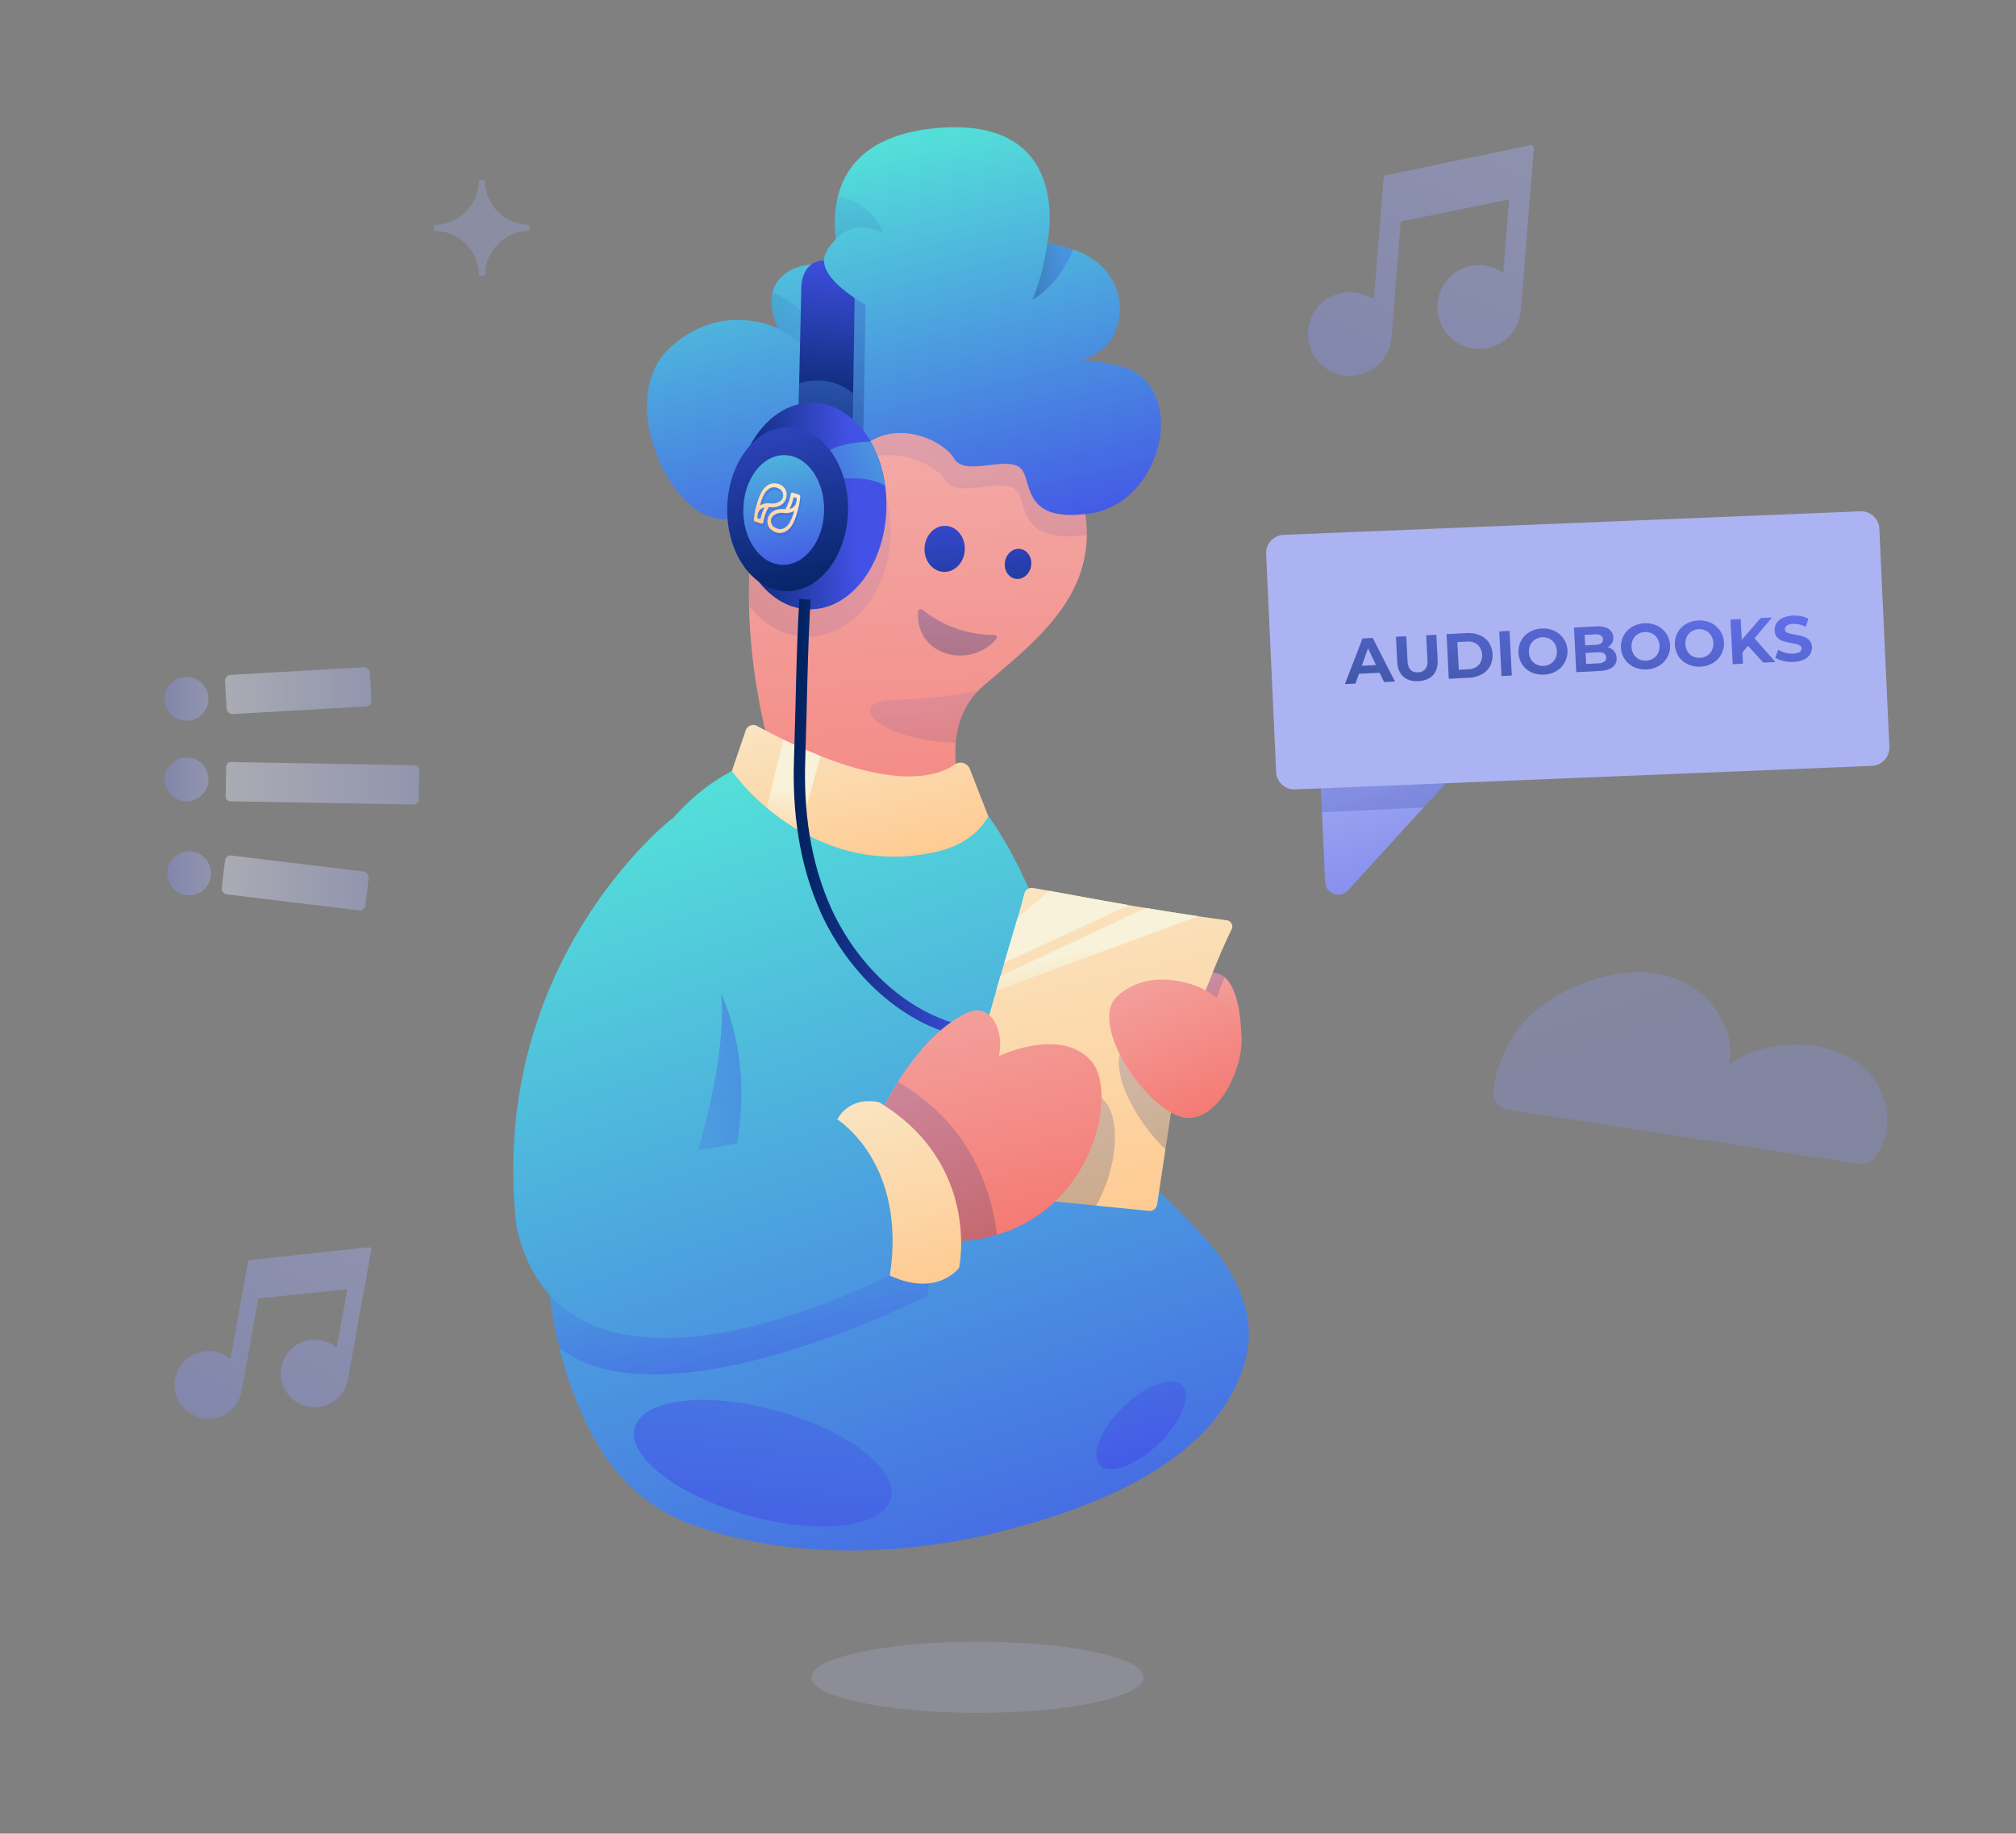
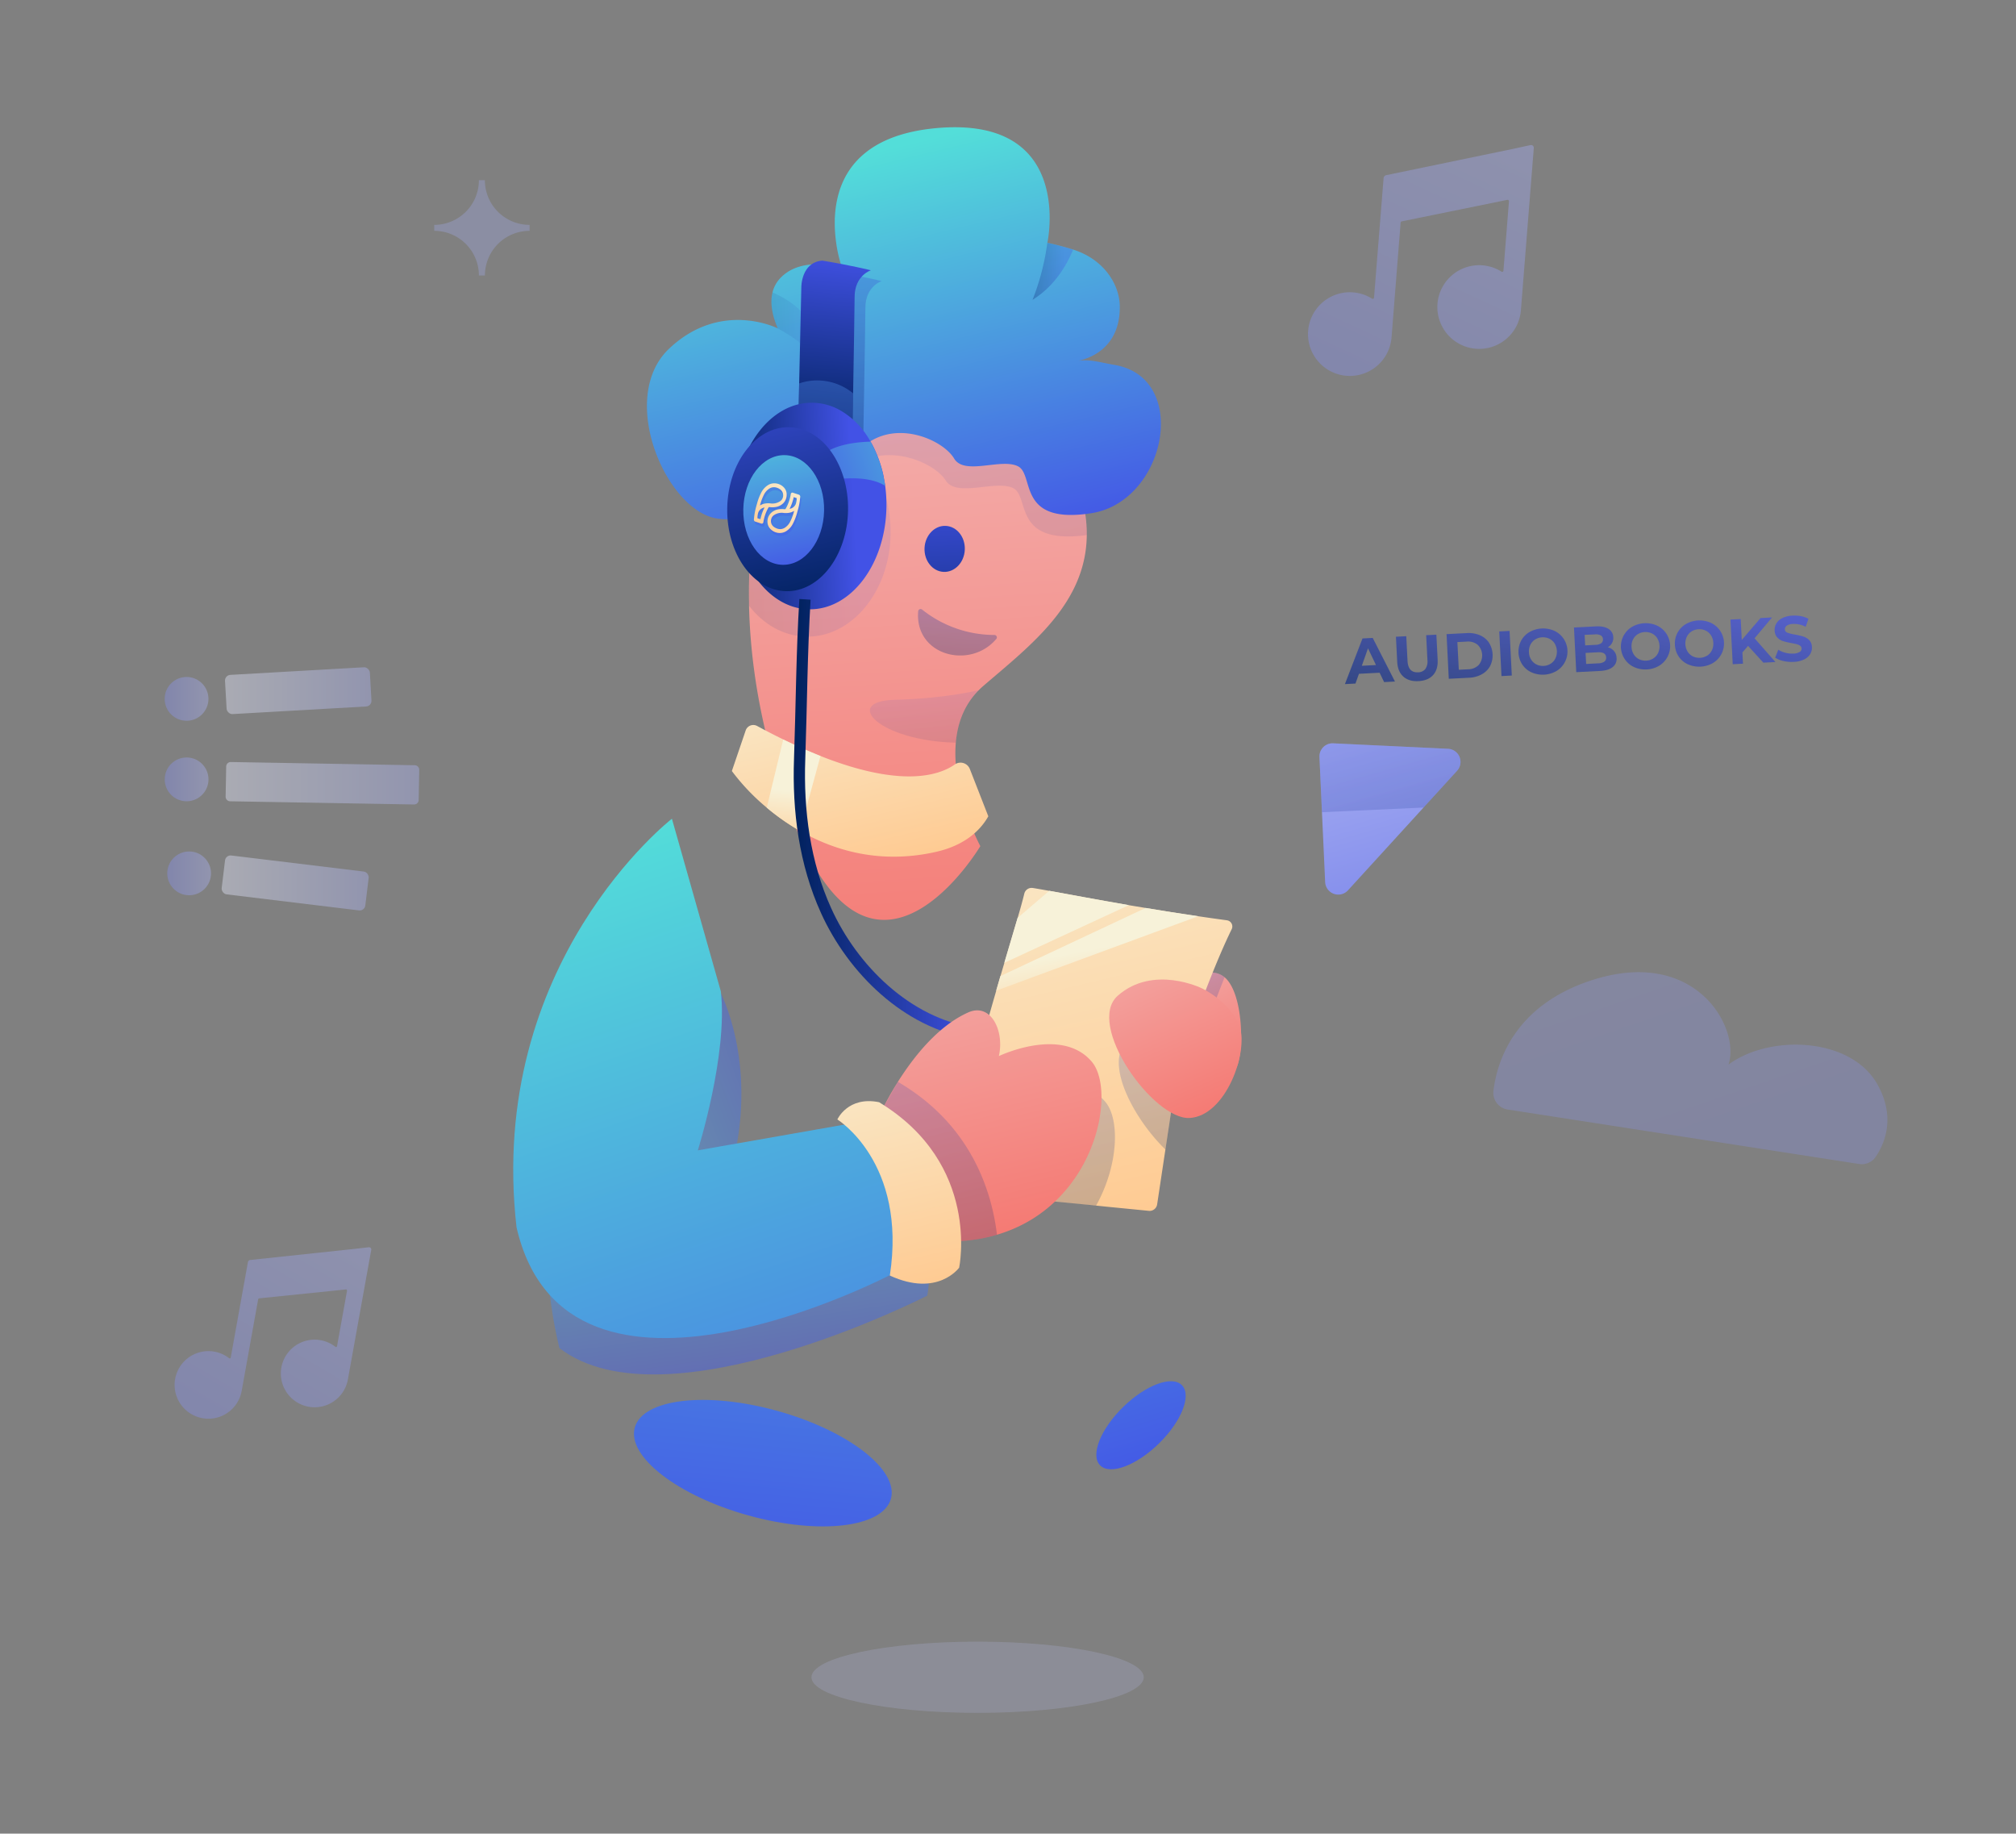
<svg xmlns="http://www.w3.org/2000/svg" xmlns:xlink="http://www.w3.org/1999/xlink" viewBox="0 0 1073.47 976.23">
  <rect x="0" y="0" width="1073.47" height="976.23" fill="#808080" stroke="none" />
  <defs>
    <style>.cls-1,.cls-2,.cls-26,.cls-37,.cls-54,.cls-63{opacity:0.3;}.cls-1{fill:url(#linear-gradient);}.cls-2{fill:#a4aff4;}.cls-3{fill:url(#linear-gradient-2);}.cls-23,.cls-29,.cls-4,.cls-41,.cls-7,.cls-70{opacity:0.2;}.cls-4{fill:url(#linear-gradient-3);}.cls-5{fill:url(#linear-gradient-4);}.cls-6{fill:url(#linear-gradient-5);}.cls-7{fill:#c0c6f7;}.cls-27,.cls-28,.cls-56,.cls-8{opacity:0.4;}.cls-9{fill:url(#linear-gradient-6);}.cls-10{fill:url(#linear-gradient-7);}.cls-11{fill:url(#linear-gradient-8);}.cls-12{fill:url(#linear-gradient-9);}.cls-13{fill:url(#linear-gradient-10);}.cls-14{fill:url(#linear-gradient-11);}.cls-15{fill:url(#linear-gradient-12);}.cls-16{fill:url(#linear-gradient-13);}.cls-17,.cls-20,.cls-36,.cls-38,.cls-59{opacity:0.1;}.cls-17{fill:url(#linear-gradient-14);}.cls-18{fill:url(#linear-gradient-15);}.cls-19{fill:url(#linear-gradient-16);}.cls-20{fill:url(#linear-gradient-17);}.cls-21{fill:url(#linear-gradient-18);}.cls-22{fill:url(#linear-gradient-19);}.cls-24{fill:url(#linear-gradient-20);}.cls-25{fill:url(#linear-gradient-21);}.cls-26{fill:url(#linear-gradient-22);}.cls-27{fill:url(#linear-gradient-23);}.cls-28{fill:url(#linear-gradient-24);}.cls-29{fill:url(#linear-gradient-25);}.cls-30{opacity:0.5;}.cls-31{fill:url(#linear-gradient-26);}.cls-32{fill:url(#linear-gradient-27);}.cls-33{fill:url(#linear-gradient-28);}.cls-34{fill:url(#linear-gradient-29);}.cls-35{fill:url(#linear-gradient-30);}.cls-36{fill:url(#linear-gradient-31);}.cls-37{fill:url(#linear-gradient-32);}.cls-38{fill:url(#linear-gradient-33);}.cls-39{fill:url(#linear-gradient-34);}.cls-40{fill:url(#linear-gradient-35);}.cls-41{fill:url(#linear-gradient-36);}.cls-42{fill:url(#linear-gradient-37);}.cls-43{opacity:0.7;}.cls-44{fill:url(#linear-gradient-38);}.cls-45{fill:url(#linear-gradient-39);}.cls-46{fill:url(#linear-gradient-40);}.cls-47{fill:url(#linear-gradient-41);}.cls-48{fill:url(#linear-gradient-42);}.cls-49{fill:url(#linear-gradient-43);}.cls-50{fill:url(#linear-gradient-44);}.cls-51{fill:url(#linear-gradient-45);}.cls-52{fill:url(#linear-gradient-46);}.cls-53{fill:url(#linear-gradient-47);}.cls-54{fill:url(#linear-gradient-48);}.cls-55{fill:url(#linear-gradient-49);}.cls-56{fill:url(#linear-gradient-50);}.cls-57{fill:url(#linear-gradient-51);}.cls-58{fill:url(#linear-gradient-52);}.cls-59{fill:url(#linear-gradient-53);}.cls-60{fill:url(#linear-gradient-54);}.cls-61{fill:url(#linear-gradient-55);}.cls-62{fill:url(#linear-gradient-56);}.cls-64{fill:url(#linear-gradient-57);}.cls-65{fill:url(#linear-gradient-58);}.cls-66{fill:url(#linear-gradient-59);}.cls-67{fill:url(#linear-gradient-60);}.cls-68{fill:none;stroke-miterlimit:10;stroke-width:6px;stroke:url(#New_Gradient_Swatch);}.cls-69{fill:url(#linear-gradient-61);}.cls-70{fill:url(#linear-gradient-62);}.cls-71{fill:url(#linear-gradient-63);}.cls-72{fill:url(#linear-gradient-64);}</style>
    <linearGradient id="linear-gradient" x1="941.11" y1="706.56" x2="705.19" y2="18.73" gradientUnits="userSpaceOnUse">
      <stop offset="0" stop-color="#848eec" />
      <stop offset="0.7" stop-color="#a0a8f1" />
      <stop offset="1" stop-color="#acb3f3" />
    </linearGradient>
    <linearGradient id="linear-gradient-2" x1="666.61" y1="580.99" x2="625.5" y2="499.8" gradientUnits="userSpaceOnUse">
      <stop offset="0" stop-color="#f5756e" />
      <stop offset="1" stop-color="#f2b2b0" />
    </linearGradient>
    <linearGradient id="linear-gradient-3" x1="646.75" y1="559.06" x2="633.02" y2="500.9" gradientUnits="userSpaceOnUse">
      <stop offset="0" stop-color="#00215c" />
      <stop offset="1" stop-color="#4252e6" />
    </linearGradient>
    <linearGradient id="linear-gradient-4" x1="504.76" y1="555.73" x2="481" y2="182.04" xlink:href="#linear-gradient-2" />
    <linearGradient id="linear-gradient-5" x1="554.39" y1="922.8" x2="382.05" y2="421.87" gradientUnits="userSpaceOnUse">
      <stop offset="0" stop-color="#4352e6" />
      <stop offset="1" stop-color="#53ded9" />
    </linearGradient>
    <linearGradient id="linear-gradient-6" x1="119.79" y1="367.74" x2="197.78" y2="367.74" gradientTransform="translate(21.14 -8.42) rotate(3.26)" gradientUnits="userSpaceOnUse">
      <stop offset="0" stop-color="#e8ebff" />
      <stop offset="0.38" stop-color="#d1d6fa" />
      <stop offset="1" stop-color="#acb3f3" />
    </linearGradient>
    <linearGradient id="linear-gradient-7" x1="120.14" y1="417.01" x2="223.23" y2="417.01" gradientTransform="matrix(1, 0, 0, 1, 0, 0)" xlink:href="#linear-gradient-6" />
    <linearGradient id="linear-gradient-8" x1="87.68" y1="372.08" x2="111" y2="372.08" xlink:href="#linear-gradient" />
    <linearGradient id="linear-gradient-9" x1="120.77" y1="470.88" x2="199.28" y2="470.88" gradientTransform="translate(-53.14 21.55) rotate(-6.61)" xlink:href="#linear-gradient-6" />
    <linearGradient id="linear-gradient-10" x1="89.06" y1="464.98" x2="112.37" y2="464.98" xlink:href="#linear-gradient" />
    <linearGradient id="linear-gradient-11" x1="87.7" y1="414.94" x2="111.01" y2="414.94" xlink:href="#linear-gradient" />
    <linearGradient id="linear-gradient-12" x1="620" y1="800.27" x2="512" y2="439.5" gradientTransform="translate(703.74 -208.51) rotate(44.36)" xlink:href="#linear-gradient-5" />
    <linearGradient id="linear-gradient-13" x1="396.92" y1="869.79" x2="449" y2="360.43" gradientTransform="translate(1047.9 178.94) rotate(74.46)" xlink:href="#linear-gradient-5" />
    <linearGradient id="linear-gradient-14" x1="514.12" y1="378.19" x2="472.08" y2="203.9" xlink:href="#linear-gradient-3" />
    <linearGradient id="linear-gradient-15" x1="507.26" y1="378.21" x2="501.14" y2="253.62" gradientTransform="translate(771.41 -223.92) rotate(87.32)" xlink:href="#linear-gradient-3" />
    <linearGradient id="linear-gradient-16" x1="545.2" y1="376.35" x2="539.07" y2="251.75" gradientTransform="translate(752.65 -280.99) rotate(80.75)" xlink:href="#linear-gradient-3" />
    <linearGradient id="linear-gradient-17" x1="575.79" y1="324.56" x2="573.52" y2="288.78" gradientTransform="matrix(1, -0.06, 0.06, 1, -97.87, 113.24)" xlink:href="#linear-gradient-3" />
    <linearGradient id="linear-gradient-18" x1="469.98" y1="473.43" x2="436.1" y2="329.86" gradientUnits="userSpaceOnUse">
      <stop offset="0" stop-color="#ffc78c" />
      <stop offset="1" stop-color="#f7f2d9" />
    </linearGradient>
    <linearGradient id="linear-gradient-19" x1="608.7" y1="672.88" x2="538.73" y2="376.44" xlink:href="#linear-gradient-18" />
    <linearGradient id="linear-gradient-20" x1="629.63" y1="619.42" x2="605.15" y2="515.7" xlink:href="#linear-gradient-3" />
    <linearGradient id="linear-gradient-21" x1="925.58" y1="372.31" x2="895.72" y2="245.8" gradientTransform="matrix(0.98, -0.18, 0.18, 0.98, -328.85, 405.63)" xlink:href="#linear-gradient-2" />
    <linearGradient id="linear-gradient-22" x1="26.21" y1="933.45" x2="8.62" y2="870.37" gradientTransform="matrix(0.94, 0.35, -0.35, 0.94, 807.82, -526.42)" xlink:href="#linear-gradient-3" />
    <linearGradient id="linear-gradient-23" x1="-223.88" y1="1076.15" x2="-166.95" y2="922.59" gradientTransform="translate(529.26 -249.25) rotate(10.22)" xlink:href="#linear-gradient" />
    <linearGradient id="linear-gradient-24" x1="670.55" y1="702.63" x2="740.94" y2="512.79" gradientTransform="matrix(1, 0.08, -0.08, 1, 118.75, -536.28)" xlink:href="#linear-gradient" />
    <linearGradient id="linear-gradient-25" x1="563.74" y1="659.84" x2="529.72" y2="515.73" xlink:href="#linear-gradient-3" />
    <linearGradient id="linear-gradient-26" x1="426.78" y1="564.91" x2="274.1" y2="622.1" xlink:href="#linear-gradient-5" />
    <linearGradient id="linear-gradient-27" x1="402.54" y1="737.58" x2="381.21" y2="591.37" xlink:href="#linear-gradient-5" />
    <linearGradient id="linear-gradient-28" x1="580.65" y1="562.69" x2="569.93" y2="507.54" gradientUnits="userSpaceOnUse">
      <stop offset="0.06" stop-color="#ffc78c" />
      <stop offset="1" stop-color="#f7f2d9" />
    </linearGradient>
    <linearGradient id="linear-gradient-29" x1="594.39" y1="560.02" x2="583.66" y2="504.87" xlink:href="#linear-gradient-28" />
    <linearGradient id="linear-gradient-30" x1="501.77" y1="307.09" x2="448.15" y2="84.96" xlink:href="#linear-gradient-5" />
    <linearGradient id="linear-gradient-31" x1="388.07" y1="286.33" x2="457.41" y2="282.42" xlink:href="#linear-gradient-3" />
    <linearGradient id="linear-gradient-32" x1="546.35" y1="144.88" x2="567" y2="143.72" xlink:href="#linear-gradient-3" />
    <linearGradient id="linear-gradient-33" x1="408.86" y1="176.5" x2="430.47" y2="175.28" xlink:href="#linear-gradient-3" />
    <linearGradient id="linear-gradient-34" x1="418.41" y1="461.05" x2="422.16" y2="420.65" xlink:href="#linear-gradient-28" />
    <linearGradient id="linear-gradient-35" x1="3687.75" y1="141.53" x2="3689.28" y2="34.3" gradientTransform="matrix(-0.97, 0.26, 0.26, 0.97, 4277.33, -618.23)" xlink:href="#linear-gradient" />
    <linearGradient id="linear-gradient-36" x1="3683.45" y1="141.47" x2="3684.98" y2="34.24" gradientTransform="matrix(-0.97, 0.26, 0.26, 0.97, 4277.33, -618.23)" xlink:href="#linear-gradient-3" />
    <linearGradient id="linear-gradient-37" x1="3379.04" y1="165.57" x2="3380.57" y2="58.34" gradientTransform="matrix(-1.3, 0.38, 0.48, 0.93, 5290.82, -819.77)" xlink:href="#linear-gradient-6" />
    <linearGradient id="linear-gradient-38" x1="540.96" y1="661.51" x2="542.49" y2="554.28" gradientTransform="translate(288.99 -336.24) rotate(8.72)" xlink:href="#linear-gradient-3" />
    <linearGradient id="linear-gradient-39" x1="562.73" y1="661.82" x2="564.26" y2="554.59" gradientTransform="translate(288.99 -336.24) rotate(8.72)" xlink:href="#linear-gradient-3" />
    <linearGradient id="linear-gradient-40" x1="590.07" y1="662.21" x2="591.6" y2="554.98" gradientTransform="translate(288.99 -336.24) rotate(8.72)" xlink:href="#linear-gradient-3" />
    <linearGradient id="linear-gradient-41" x1="609.61" y1="662.49" x2="611.14" y2="555.26" gradientTransform="translate(288.99 -336.24) rotate(8.72)" xlink:href="#linear-gradient-3" />
    <linearGradient id="linear-gradient-42" x1="629.06" y1="662.77" x2="630.59" y2="555.54" gradientTransform="translate(288.99 -336.24) rotate(8.72)" xlink:href="#linear-gradient-3" />
    <linearGradient id="linear-gradient-43" x1="655.86" y1="663.15" x2="657.39" y2="555.92" gradientTransform="translate(288.99 -336.24) rotate(8.72)" xlink:href="#linear-gradient-3" />
    <linearGradient id="linear-gradient-44" x1="682.47" y1="663.53" x2="684" y2="556.3" gradientTransform="translate(288.99 -336.24) rotate(8.72)" xlink:href="#linear-gradient-3" />
    <linearGradient id="linear-gradient-45" x1="710.48" y1="663.93" x2="712.01" y2="556.7" gradientTransform="translate(288.99 -336.24) rotate(8.72)" xlink:href="#linear-gradient-3" />
    <linearGradient id="linear-gradient-46" x1="738.33" y1="664.33" x2="739.87" y2="557.1" gradientTransform="translate(288.99 -336.24) rotate(8.72)" xlink:href="#linear-gradient-3" />
    <linearGradient id="linear-gradient-47" x1="759.38" y1="664.63" x2="760.91" y2="557.4" gradientTransform="translate(288.99 -336.24) rotate(8.72)" xlink:href="#linear-gradient-3" />
    <linearGradient id="linear-gradient-48" x1="442.84" y1="237.13" x2="452.4" y2="138.99" xlink:href="#linear-gradient-3" />
    <linearGradient id="linear-gradient-49" x1="437.09" y1="231.39" x2="446.65" y2="133.24" xlink:href="#linear-gradient-3" />
    <linearGradient id="linear-gradient-50" x1="435.26" y1="264.15" x2="451.09" y2="95.64" xlink:href="#linear-gradient-5" />
    <linearGradient id="linear-gradient-51" x1="382.4" y1="272.18" x2="454.58" y2="268.11" xlink:href="#linear-gradient-3" />
    <linearGradient id="linear-gradient-52" x1="498.92" y1="307.78" x2="445.3" y2="85.65" xlink:href="#linear-gradient-5" />
    <linearGradient id="linear-gradient-53" x1="456.35" y1="129.37" x2="458.83" y2="103.93" xlink:href="#linear-gradient-3" />
    <linearGradient id="linear-gradient-54" x1="415.27" y1="265.8" x2="526.85" y2="220.61" xlink:href="#linear-gradient-5" />
    <linearGradient id="linear-gradient-55" x1="394.85" y1="441.36" x2="361.71" y2="300.93" gradientTransform="translate(806.54 -110.97) rotate(90)" xlink:href="#linear-gradient-3" />
    <linearGradient id="linear-gradient-56" x1="387.05" y1="423" x2="364.89" y2="329.1" gradientTransform="translate(802.58 -107.87) rotate(90)" xlink:href="#linear-gradient-5" />
    <linearGradient id="linear-gradient-57" x1="513.18" y1="980.7" x2="493.28" y2="948.38" gradientTransform="matrix(0.8, 0.6, -0.6, 0.8, 499.74, 145.13)" xlink:href="#linear-gradient-3" />
    <linearGradient id="linear-gradient-58" x1="519.35" y1="976.86" x2="499.46" y2="944.54" gradientTransform="matrix(0.8, 0.6, -0.6, 0.8, 499.74, 145.13)" xlink:href="#linear-gradient-3" />
    <linearGradient id="linear-gradient-59" x1="-0.7" y1="172.43" x2="2.53" y2="129.99" gradientTransform="matrix(0.8, 0.6, -0.6, 0.8, 499.74, 145.13)" xlink:href="#linear-gradient-18" />
    <linearGradient id="linear-gradient-60" x1="10.55" y1="173.89" x2="13.77" y2="131.45" gradientTransform="matrix(0.8, 0.6, -0.6, 0.8, 499.74, 145.13)" xlink:href="#linear-gradient-18" />
    <linearGradient id="New_Gradient_Swatch" x1="422.65" y1="436.59" x2="522.32" y2="436.59" xlink:href="#linear-gradient-3" />
    <linearGradient id="linear-gradient-61" x1="546.81" y1="671.55" x2="501.07" y2="477.76" xlink:href="#linear-gradient-2" />
    <linearGradient id="linear-gradient-62" x1="513.12" y1="675.38" x2="477.98" y2="526.5" xlink:href="#linear-gradient-3" />
    <linearGradient id="linear-gradient-63" x1="479" y1="948.74" x2="306.66" y2="447.8" xlink:href="#linear-gradient-5" />
    <linearGradient id="linear-gradient-64" x1="496.43" y1="698.34" x2="457.04" y2="531.45" xlink:href="#linear-gradient-18" />
  </defs>
  <title>new_march</title>
  <g id="Layer_6" data-name="Layer 6">
    <path class="cls-1" d="M989.93,619.71l-187.14-29a9,9,0,0,1-7.57-9.93c1.79-14.95,10.64-45.22,52-58.79,56-18.41,79.73,25.77,73.14,44.82,21.71-16.16,65.08-14.84,79.3,10.49,10,17.74,3.71,31.82-.94,38.66A8.94,8.94,0,0,1,989.93,619.71Z" />
    <path class="cls-2" d="M282,119.72v3.18a23.79,23.79,0,0,0-23.79,23.79H255a23.79,23.79,0,0,0-23.79-23.79v-3.18A23.79,23.79,0,0,0,255,95.93h3.18A23.79,23.79,0,0,0,282,119.72Z" />
  </g>
  <g id="Layer_17" data-name="Layer 17">
    <path class="cls-3" d="M657.46,569.66c-2.66,2.45-11.11-5.14-18.49-14.1s-13.67-19.22-12.1-22.24c0,0,9.79-20.54,23-14.45a9.6,9.6,0,0,1,2.2,1.42C663,529.54,662.47,565.06,657.46,569.66Z" />
    <path class="cls-4" d="M652.08,520.29c-4,9.94-7.74,20.09-10.81,28.73-.82,2.3-1.58,4.49-2.3,6.54-7.37-8.93-13.67-19.22-12.1-22.24,0,0,9.79-20.54,23-14.45A9.6,9.6,0,0,1,652.08,520.29Z" />
    <path class="cls-5" d="M578.68,284.88c-.32,36.57-30.27,58.94-55.12,80.34-.85.73-1.65,1.48-2.41,2.26-7.87,7.91-11.32,17.78-12.2,27.93C506.63,422,522,450.49,522,450.49s-57.28,96.19-99.33-12.6c-17.41-45.05-23.12-84.53-23.83-115.34,0-.62,0-1.24,0-1.86a268.39,268.39,0,0,1,2.3-40.65c2.38-17.52,5.73-27.28,5.73-27.28a50,50,0,0,1,12.59-18.44,66.15,66.15,0,0,1,5.48-4.72c39-30.29,121.8-33,144.62,17.07C576.08,261,578.79,273.62,578.68,284.88Z" />
-     <path class="cls-6" d="M664.63,716.16a67.55,67.55,0,0,1-4.16,16.05c-18.1,46.85-76.36,70.21-127.38,83.11-52.91,13.37-110.13,14.4-159.83-1.85-31.85-10.41-49.84-31.42-62.37-58.42a203.94,203.94,0,0,1-13-37.33C283.17,657.74,293.69,591,313,531c5.19-16.14,10.92-34.19,18.68-51.67,15.26-34.42,38.4-66.61,80.86-77.53l21.83,21.83c7.74-1.77,42.76,10.89,50.55,11.49,30.34,2.31,19.54-8.05,39.29-3.61,22.92,31,36.06,71.68,43.15,99.49,7.47,29.27,14.69,59.15,33.34,84.33,15.71,21.22,38.86,37.35,52.95,59.65C661.48,687.37,666.38,701.62,664.63,716.16Z" />
    <ellipse class="cls-7" cx="520.55" cy="892.98" rx="88.47" ry="18.96" />
    <g class="cls-8">
      <rect class="cls-9" x="120.15" y="357.28" width="77.26" height="20.91" rx="3" transform="translate(-20.63 9.61) rotate(-3.26)" />
      <path class="cls-10" d="M220.47,428.31l-97.94-1.7a2.45,2.45,0,0,1-2.39-2.47l.3-16.05a2.43,2.43,0,0,1,2.47-2.39l97.94,1.71a2.44,2.44,0,0,1,2.38,2.47l-.29,16.05A2.43,2.43,0,0,1,220.47,428.31Z" />
      <circle class="cls-11" cx="99.34" cy="372.08" r="11.66" />
      <rect class="cls-12" x="121.39" y="460.43" width="77.26" height="20.91" rx="3" transform="matrix(0.99, 0.12, -0.12, 0.99, 55.26, -15.29)" />
      <circle class="cls-13" cx="100.71" cy="464.98" r="11.66" />
      <circle class="cls-14" cx="99.36" cy="414.94" r="11.66" />
    </g>
    <ellipse class="cls-15" cx="607.57" cy="758.75" rx="30.49" ry="13.61" transform="translate(-357.32 641.13) rotate(-44.36)" />
    <ellipse class="cls-16" cx="406.2" cy="779.03" rx="28.88" ry="70.78" transform="translate(-453.18 961.63) rotate(-74.46)" />
    <path class="cls-17" d="M578.68,284.88c-40.08,5.34-29.94-20.71-39.36-25.08s-30,5.21-35.76-4S474.13,236,456.21,247c6.41,13,9.75,35.49,3.13,46.62-8.5,14.29-27,15-27,15s9.57-15.9,6.81-35.31-23.51-8.59-23.51-8.59A58.84,58.84,0,0,1,401.13,280c2.38-17.52,5.73-27.28,5.73-27.28,18.57-49.81,134.95-67,162.69-6.09C576.08,261,578.79,273.62,578.68,284.88Z" />
    <ellipse class="cls-18" cx="503.04" cy="292.25" rx="12.26" ry="10.73" transform="translate(187.56 781.05) rotate(-87.32)" />
-     <ellipse class="cls-19" cx="541.55" cy="302.05" rx="8.02" ry="7.02" transform="matrix(0.16, -0.99, 0.99, 0.16, 156.4, 788.02)" />
    <path class="cls-20" d="M521.14,367.47c-7.87,7.92-11.31,17.79-12.19,27.94-41.06-1-60.43-22-32.91-22.8C495.35,372.07,510.19,369.92,521.14,367.47Z" />
    <path class="cls-21" d="M526.25,434.6c-4.63,8.24-13.33,15.64-27.78,18.92-29.72,6.74-54.27-.67-72.47-11.13A121.67,121.67,0,0,1,408.28,430,113.91,113.91,0,0,1,389.7,410.5l7.35-21.59a4.28,4.28,0,0,1,6.1-2.4q7.25,3.93,13.9,7.16c7.1,3.47,13.7,6.39,19.83,8.82,43.1,17.07,63.21,10.35,71.53,4.52a5.31,5.31,0,0,1,8,2.39Z" />
    <path class="cls-22" d="M655.84,494.72c-7.55,15.4-15.54,36.55-21.21,52.51-3.46,9.76-6.06,17.57-7.17,20.95-.23.69-.4,1.2-.49,1.5a3.3,3.3,0,0,0-.15.62L620.55,612l-4.4,29.23a4.08,4.08,0,0,1-4.12,3.46l-22.71-2.24-9.77-1L512.65,635a4,4,0,0,1-3.65-4.49c1.54-11.73,7-35.24,11.22-58.11.49-2.68,1-5.36,1.41-8,.74-4.41,1.4-8.74,2-12.9,2.46-8.8,4.74-16.79,6.83-24l2.26-7.77h0q1.06-3.67,2.07-7.06c2.85-9.63,5.22-17.52,7.07-23.91,1.56-5.35,2.75-9.64,3.56-13a4,4,0,0,1,4.47-3c2.07.32,5.07.85,8.85,1.54,9.72,1.76,24.64,4.58,42.39,7.63L610,483.4c8.85,1.47,18.26,3,28,4.4,5,.75,10.15,1.47,15.31,2.17A3.32,3.32,0,0,1,655.84,494.72Z" />
    <g class="cls-23">
      <path class="cls-24" d="M634.63,547.23c-3.46,9.76-6.06,17.57-7.17,20.95-.23.69-.4,1.2-.49,1.5a3.3,3.3,0,0,0-.15.62L620.55,612c-18.32-17.76-35.48-51.42-16.63-60.21C616.73,545.86,627.24,545.76,634.63,547.23Z" />
    </g>
    <path class="cls-25" d="M640,526.2s15.6,7.26,20.14,20.66-7.34,47.19-26.65,48.36-55.66-49.79-38.3-65.11C614.19,513.39,640,526.2,640,526.2Z" />
    <path class="cls-26" d="M491,324.53a61.87,61.87,0,0,0,38.49,13.53,1.29,1.29,0,0,1,1,2.13c-14,16.52-43.56,8.79-41.58-14.76A1.29,1.29,0,0,1,491,324.53Z" />
    <path class="cls-27" d="M132,672a1.44,1.44,0,0,1,1.28-1.19l55.5-5.9v0l7.59-.87a1.2,1.2,0,0,1,1.31,1.4l-12.51,69.4h0a18,18,0,1,1-6.57-17.8.53.53,0,0,0,.86-.33l5.32-29.5a.6.6,0,0,0-.65-.7L138,691.25a.61.61,0,0,0-.53.49l-8.61,47.86c0,.32-.14.75-.2,1.08A18,18,0,1,1,122,723.11a.53.53,0,0,0,.86-.33Z" />
    <path class="cls-28" d="M736.72,94.87a1.8,1.8,0,0,1,1.43-1.62l67.55-14v0l9.23-2a1.47,1.47,0,0,1,1.78,1.56l-6.91,86.92h0a22.28,22.28,0,1,1-10.26-21.09.66.66,0,0,0,1-.51l2.94-36.94a.74.74,0,0,0-.89-.78l-56.2,11.45a.76.76,0,0,0-.59.67l-4.74,59.93c0,.4-.08,1-.11,1.35a22.28,22.28,0,1,1-10.32-20.79.67.67,0,0,0,1-.51Z" />
    <path class="cls-29" d="M583.63,641.91l-66.9-6.55a4,4,0,0,1-3.65-4.49c1.54-11.73,7-35.24,11.22-58.11.49-2.68,1-5.36,1.41-8a40.13,40.13,0,0,1,3.9-1.07c13.34-2.93,15.62,7.95,13.84,21.45,0,0,29-17.62,45.14,1.52C596.29,595.83,595.74,620.11,583.63,641.91Z" />
    <g class="cls-30">
      <path class="cls-31" d="M383.57,528.32s19.4,36.26,7.15,88.86-50-24-50-24Z" />
      <path class="cls-32" d="M493.74,689.81s-139.38,71.36-195.86,27.91C283.17,657.74,293.69,591,313,531c5.19-16.14,10.92-34.19,18.68-51.67,13.07-15.05,23-22.77,23-22.77l26,91.92c3.83,33.7-22.21,85-22.21,85l116-24.13C502.16,649.22,493.74,689.81,493.74,689.81Z" />
    </g>
    <path class="cls-33" d="M601.1,481.89l-66.34,30.73c2.85-9.63,5.22-17.52,7.07-23.91l16.88-14.45C568.43,476,583.35,478.84,601.1,481.89Z" />
    <path class="cls-34" d="M638,487.8,530.42,527.45l2.26-7.77h0L610,483.4C618.86,484.87,628.27,486.37,638,487.8Z" />
    <path class="cls-35" d="M581.08,273.24c-39.91,6.17-30-20.5-39.05-25s-28.48,5.12-34-4.15-28-19.84-45-8.87c6.14,13.07,9.37,35.51,3.12,46.62-8,14.27-25.6,14.93-25.6,14.93s9.05-15.88,6.37-35.29-22.37-8.66-22.37-8.66-15.66,27.39-42.76,23.22-53.13-64.23-25.51-90.4,57.86-10.81,57.86-10.81c-2.91-6.79-4.23-13.49-2.77-19.24a16.68,16.68,0,0,1,4.34-7.75c11.95-12.21,32.7-5,32.7-5A75.79,75.79,0,0,1,445,127.34a72.36,72.36,0,0,1-.5-9.9c0-.73,0-1.47.08-2.21a56,56,0,0,1,1.63-10.89c4.23-16.53,17.43-32.82,51.93-36.09,74.4-7,59.57,61,59.57,61,4.76,1.06,9.4,2.26,13.74,3.63C588,138.15,596,151.5,596.25,162.71c.51,24.51-19.24,28.84-22.21,29.36,6.51-.92,12.24,1,19.3,2.19C634,201.08,621,267.06,581.08,273.24Z" />
    <path class="cls-36" d="M474.2,284.62c-.56,30.37-20.61,54.69-44.79,54.31-12-.18-22.8-6.42-30.54-16.38,0-.62,0-1.24,0-1.86a268.39,268.39,0,0,1,2.3-40.65c2.38-17.52,5.73-27.28,5.73-27.28a50,50,0,0,1,12.59-18.44,71.26,71.26,0,0,1,6.26-5,34.46,34.46,0,0,1,5.68-.38,35.79,35.79,0,0,1,15.49,3.82,44.76,44.76,0,0,1,16.47,14.5c.78,1.12,1.54,2.29,2.25,3.48s1.53,2.69,2.21,4.09a60.72,60.72,0,0,1,3.68,9.43c.41,1.42.79,2.87,1.13,4.35A68.93,68.93,0,0,1,474.2,284.62Z" />
    <path class="cls-37" d="M571.41,132.92c-3.72,9-10.27,19.67-21.62,26.73a128,128,0,0,0,7.88-30.36C562.43,130.35,567.07,131.55,571.41,132.92Z" />
    <path class="cls-38" d="M436.68,195.65c-3.83-11.49-22.57-20.77-22.57-20.77-2.91-6.79-4.23-13.49-2.77-19.24C424.93,161.69,437.19,171.9,436.68,195.65Z" />
    <path class="cls-39" d="M436.88,402.49,426,442.39A121.67,121.67,0,0,1,408.28,430l8.77-36.28C424.15,397.14,430.75,400.06,436.88,402.49Z" />
    <path class="cls-40" d="M717.78,474,758,429.94l17.88-19.6a7,7,0,0,0-4.83-11.69l-61.17-2.9a7,7,0,0,0-7.31,7.3l1.34,29.37,1.7,37.23A7,7,0,0,0,717.78,474Z" />
    <path class="cls-41" d="M703.93,432.42,758,429.94l17.88-19.6a7,7,0,0,0-4.83-11.69l-61.17-2.9a7,7,0,0,0-7.31,7.3Z" />
-     <path class="cls-42" d="M689.67,420.28l307.1-12.54a9.71,9.71,0,0,0,9.26-10.15l-5.32-116.11a9.69,9.69,0,0,0-10.14-9.25L683.46,284.76a9.72,9.72,0,0,0-9.26,10.15L679.52,411A9.72,9.72,0,0,0,689.67,420.28Z" />
    <g class="cls-43">
      <path class="cls-44" d="M734.61,358.16l-11,.57-1.85,5.2-5.63.29,9.37-24.31,5.44-.28,11.84,23.22-5.77.3Zm-1.94-4.09-4.24-8.9-3.3,9.29Z" />
      <path class="cls-45" d="M747.23,360.21c-2-1.79-3.07-4.42-3.25-7.91L743.3,339l5.5-.28.67,13.11q.33,6.38,5.63,6.11a5,5,0,0,0,3.86-1.75,7.21,7.21,0,0,0,1.11-4.9l-.67-13.11,5.43-.28.68,13.31q.27,5.24-2.42,8.19c-1.8,2-4.39,3.05-7.79,3.23S749.22,362,747.23,360.21Z" />
      <path class="cls-46" d="M770.26,337.61l10.8-.55a15.17,15.17,0,0,1,6.92,1.13,11.07,11.07,0,0,1,4.83,3.92,12.73,12.73,0,0,1,.64,12.49A11.11,11.11,0,0,1,789,359a15.09,15.09,0,0,1-6.76,1.83l-10.8.55Zm11.51,18.72a8,8,0,0,0,5.59-2.28,7.9,7.9,0,0,0-.55-10.77,8,8,0,0,0-5.79-1.69l-5,.26.76,14.73Z" />
      <path class="cls-47" d="M798.31,336.18l5.5-.29L805,359.66l-5.5.29Z" />
      <path class="cls-48" d="M815.44,357.94a11.85,11.85,0,0,1-4.88-4.16,12.67,12.67,0,0,1-.64-12.6,11.84,11.84,0,0,1,4.42-4.63,14.75,14.75,0,0,1,13.33-.69,12.05,12.05,0,0,1,4.88,4.16,12.16,12.16,0,0,1-3.78,17.24,14.78,14.78,0,0,1-13.33.68Zm10.27-4.6a6.84,6.84,0,0,0,2.52-2.83,8.5,8.5,0,0,0-.4-7.88,7,7,0,0,0-2.8-2.56,8,8,0,0,0-7.61.39,7,7,0,0,0-2.53,2.83,8,8,0,0,0-.76,4,7.83,7.83,0,0,0,1.17,3.89,6.9,6.9,0,0,0,2.8,2.56,7.55,7.55,0,0,0,3.85.78A7.48,7.48,0,0,0,825.71,353.34Z" />
      <path class="cls-49" d="M859.44,346.65a6,6,0,0,1,1.35,3.66,5.48,5.48,0,0,1-2.18,4.92c-1.56,1.21-3.9,1.89-7,2l-12.29.63-1.22-23.77,11.62-.6c2.89-.14,5.15.3,6.75,1.33a5.27,5.27,0,0,1,2.56,4.39,5.68,5.68,0,0,1-2.89,5.39A6.32,6.32,0,0,1,859.44,346.65ZM843.78,338l.29,5.6,5.47-.28a5.56,5.56,0,0,0,3.05-.87,2.37,2.37,0,0,0,.94-2.16,2.33,2.33,0,0,0-1.15-2,5.63,5.63,0,0,0-3.13-.54Zm10.45,14.28a2.44,2.44,0,0,0,1-2.27q-.15-3-4.53-2.73l-6.42.33.31,5.88,6.41-.33A6.18,6.18,0,0,0,854.23,352.28Z" />
      <path class="cls-50" d="M870.07,355.14A11.82,11.82,0,0,1,865.2,351,12.12,12.12,0,0,1,869,333.75a14.7,14.7,0,0,1,13.33-.68,12.14,12.14,0,0,1,1.09,21.39,13.85,13.85,0,0,1-6.57,1.94A14,14,0,0,1,870.07,355.14Zm10.27-4.59a7,7,0,0,0,2.53-2.84,8.5,8.5,0,0,0-.4-7.88,7,7,0,0,0-2.81-2.56,8,8,0,0,0-7.6.39,6.89,6.89,0,0,0-2.53,2.84,7.92,7.92,0,0,0-.77,4,8,8,0,0,0,1.17,3.89,7,7,0,0,0,2.81,2.57,8,8,0,0,0,7.6-.39Z" />
      <path class="cls-51" d="M898.73,353.67a11.89,11.89,0,0,1-4.88-4.15,12.11,12.11,0,0,1-2-6.22,11.94,11.94,0,0,1,1.36-6.38,11.82,11.82,0,0,1,4.43-4.64A14.69,14.69,0,0,1,911,331.6a12.13,12.13,0,0,1,1.1,21.39,14.7,14.7,0,0,1-13.33.68ZM909,349.08a7,7,0,0,0,2.53-2.84,7.91,7.91,0,0,0,.76-4,7.8,7.8,0,0,0-1.17-3.89,7,7,0,0,0-2.8-2.57,7.65,7.65,0,0,0-3.85-.77,7.57,7.57,0,0,0-3.76,1.16,6.92,6.92,0,0,0-2.52,2.84,8.5,8.5,0,0,0,.4,7.88,7,7,0,0,0,2.8,2.56,8,8,0,0,0,7.61-.39Z" />
      <path class="cls-52" d="M930.79,343.86l-3,3.49.31,6-5.47.28-1.21-23.77,5.46-.28.57,11.11,10-11.64,6.11-.32-9.3,11.1,11.1,12.64-6.42.33Z" />
      <path class="cls-53" d="M949.57,351.91a12.86,12.86,0,0,1-4.33-1.77l1.66-4.24a12.75,12.75,0,0,0,3.72,1.61,13.5,13.5,0,0,0,4.25.46,6.8,6.8,0,0,0,3.43-.87,2.11,2.11,0,0,0,1-1.91,1.77,1.77,0,0,0-.73-1.37,5.17,5.17,0,0,0-1.75-.82c-.7-.19-1.64-.39-2.84-.6a39.83,39.83,0,0,1-4.51-1.06,7.23,7.23,0,0,1-3.08-1.92,5.63,5.63,0,0,1-1.43-3.74,6.63,6.63,0,0,1,.93-3.81,7.59,7.59,0,0,1,3.24-2.84,14,14,0,0,1,5.47-1.27,18.53,18.53,0,0,1,4.47.32,13.14,13.14,0,0,1,3.89,1.37l-1.49,4.26a13.33,13.33,0,0,0-6.68-1.53,6.27,6.27,0,0,0-3.38.92,2.29,2.29,0,0,0-1,2,1.93,1.93,0,0,0,1.37,1.75,19.75,19.75,0,0,0,4,1,39.83,39.83,0,0,1,4.51,1.06,7.47,7.47,0,0,1,3.08,1.89,5.49,5.49,0,0,1,1.43,3.71,6.5,6.5,0,0,1-.95,3.77,7.59,7.59,0,0,1-3.28,2.84,13.78,13.78,0,0,1-5.48,1.27A19.69,19.69,0,0,1,949.57,351.91Z" />
    </g>
    <path class="cls-54" d="M469.47,149.64s-8.67,2.73-8.67,14.22c0,4.87-.46,31.94-.8,51.29-.2,11.36-.36,20.06-.36,20.06l-28.71-10.08.34-15.26,1.16-51.23s-.15-13.27,11.21-14.16C458.31,146.88,469.47,149.64,469.47,149.64Z" />
    <path class="cls-55" d="M463.73,143.9s-8.67,2.73-8.67,14.22c0,4.87-.46,31.94-.8,51.29-.2,11.36-.36,20.06-.36,20.06l-28.71-10.08.34-15.26,1.16-51.23s-.15-13.27,11.21-14.16C452.57,141.14,463.73,143.9,463.73,143.9Z" />
    <path class="cls-56" d="M454.26,209.41c-.2,11.36-.36,20.06-.36,20.06l-28.71-10.08.34-15.26a29.81,29.81,0,0,1,9.62-1.59A30.13,30.13,0,0,1,454.26,209.41Z" />
    <path class="cls-57" d="M472,270.07c-.5,30.37-18.93,54.69-41.16,54.32S391,299.1,391.53,268.74s18.94-54.69,41.17-54.33A31,31,0,0,1,447,218.23a42.35,42.35,0,0,1,15.12,14.5c.5.79,1,1.59,1.45,2.4.22.36.42.72.62,1.08.73,1.32,1.4,2.69,2,4.09a64.15,64.15,0,0,1,3.38,9.43c.39,1.43.74,2.87,1,4.35s.57,3,.77,4.6A74.65,74.65,0,0,1,472,270.07Z" />
-     <path class="cls-58" d="M468.59,166.54s-36.25-17.36-28.85-31.92,26-19.15,35.49-2.55S468.59,166.54,468.59,166.54Z" />
-     <path class="cls-59" d="M470.13,123.9c-15.05-7.4-24.06,2.18-25.17,3.44a72.36,72.36,0,0,1-.5-9.9c0-.73,0-1.47.08-2.21a56,56,0,0,1,1.63-10.89C455.94,105.82,467.54,114.62,470.13,123.9Z" />
    <path class="cls-60" d="M471.36,258.68c-11.59-7.35-32.77-2.39-32.77-2.39s-3.06,2.68-5.36-6.9c3.09-12,20.95-14,30.29-14.26.22.36.42.72.62,1.08.73,1.32,1.4,2.69,2,4.09a64.15,64.15,0,0,1,3.38,9.43c.39,1.43.74,2.87,1,4.35S471.16,257.12,471.36,258.68Z" />
    <ellipse class="cls-61" cx="419.38" cy="271.09" rx="43.66" ry="32.17" transform="translate(141.39 685.93) rotate(-89.05)" />
    <ellipse class="cls-62" cx="415.82" cy="270.63" rx="29.2" ry="21.51" transform="matrix(0.02, -1, 1, 0.02, 138.35, 681.92)" />
    <g class="cls-63">
      <path class="cls-64" d="M419.49,264.7a5.37,5.37,0,0,0-1.53-3.65,6.84,6.84,0,0,0-3.88-2.07,6.46,6.46,0,0,0-4.39.77,10.16,10.16,0,0,0-3.55,3.69,29.44,29.44,0,0,0-2.46,6.29v0c-.33,1.15-.63,2.23-.87,3.29a30.84,30.84,0,0,0-.57,3.19c-.08.65-.15,1.29-.2,1.87a1.09,1.09,0,0,0,.68,1.17l3.29,1.08a.75.75,0,0,0,.69-.12,1,1,0,0,0,.4-.67l0-.13a22.77,22.77,0,0,1,1.73-5.78,14.94,14.94,0,0,1,1.14-2.1c.31,0,.53,0,.59,0h0a11,11,0,0,0,3.72-.2,7.24,7.24,0,0,0,3.49-2,6.27,6.27,0,0,0,1.7-4.72m-12.55,8.8q-.21.48-.39,1c-.14.36-.27.73-.38,1.1s-.25.82-.36,1.23-.2.81-.28,1.21l-1.58-.52a1.93,1.93,0,0,0,0-.24,10.12,10.12,0,0,1,.41-2.71,4.15,4.15,0,0,1,2.49-2.53,6.65,6.65,0,0,1,.76-.23l.12,0-.06.12-.36.73c-.13.29-.26.58-.38.87M416.6,268c-.15.15-.32.3-.49.44a7.44,7.44,0,0,1-5.37,1.18,10.07,10.07,0,0,0-3,.14,7.52,7.52,0,0,0-2.45,1l.12-.41v0a26.85,26.85,0,0,1,2.23-5.77,8.16,8.16,0,0,1,2.78-2.9,4.48,4.48,0,0,1,3.41-.52,6,6,0,0,1,1.9.81,3.79,3.79,0,0,1,1.91,3.09,3.93,3.93,0,0,1-1.06,3" />
      <path class="cls-65" d="M409.26,279.51a5.41,5.41,0,0,0,1.53,3.65,7,7,0,0,0,3.88,2.08,6.54,6.54,0,0,0,4.4-.78,10.16,10.16,0,0,0,3.55-3.69,29.24,29.24,0,0,0,2.46-6.29v-.05c.33-1.15.62-2.23.87-3.29s.43-2.1.57-3.19c.08-.65.15-1.28.2-1.87a1.09,1.09,0,0,0-.68-1.17l-3.29-1.08a.78.78,0,0,0-.69.12,1,1,0,0,0-.4.68l0,.12a22.72,22.72,0,0,1-1.74,5.78,15.42,15.42,0,0,1-1.13,2.1c-.32,0-.53,0-.59,0h0a10.73,10.73,0,0,0-3.72.19,7.2,7.2,0,0,0-3.49,2,6.31,6.31,0,0,0-1.71,4.72m12.56-8.8q.21-.48.39-1c.14-.36.26-.73.38-1.1s.25-.82.36-1.23.2-.8.28-1.21l1.58.52c0,.08,0,.16,0,.24a10.13,10.13,0,0,1-.4,2.71,4.15,4.15,0,0,1-2.49,2.53,7.32,7.32,0,0,1-.76.23l-.12,0,.06-.12.36-.73c.13-.28.26-.58.38-.87m-9.67,5.55c.16-.15.32-.3.5-.44a7.44,7.44,0,0,1,5.37-1.18,10.07,10.07,0,0,0,3-.14,7.31,7.31,0,0,0,2.45-1l-.12.41v0a26.85,26.85,0,0,1-2.23,5.77,8.11,8.11,0,0,1-2.79,2.9,4.46,4.46,0,0,1-3.4.52,6,6,0,0,1-1.9-.81,3.74,3.74,0,0,1-1.91-3.09,3.92,3.92,0,0,1,1-3" />
    </g>
    <path class="cls-66" d="M418.9,263.13a5.48,5.48,0,0,0-1.53-3.65,6.9,6.9,0,0,0-3.89-2.07,6.46,6.46,0,0,0-4.39.77,10.16,10.16,0,0,0-3.55,3.69,29.44,29.44,0,0,0-2.46,6.29v0c-.33,1.16-.63,2.23-.87,3.29s-.43,2.1-.57,3.19c-.08.66-.15,1.29-.2,1.87a1.09,1.09,0,0,0,.68,1.17l3.29,1.08a.75.75,0,0,0,.69-.12,1,1,0,0,0,.4-.67l0-.13a22.72,22.72,0,0,1,1.74-5.78,14.28,14.28,0,0,1,1.13-2.1,5,5,0,0,1,.59.05h0a11,11,0,0,0,3.72-.2,7.2,7.2,0,0,0,3.49-2,6.31,6.31,0,0,0,1.71-4.72m-12.56,8.8c-.14.32-.27.66-.39,1s-.27.73-.38,1.11-.25.81-.36,1.22-.2.81-.28,1.21l-1.58-.52c0-.08,0-.15,0-.23a10.14,10.14,0,0,1,.4-2.72,4.11,4.11,0,0,1,2.49-2.52,5.56,5.56,0,0,1,.76-.24l.12,0-.06.12-.36.73c-.13.29-.26.58-.38.87m9.67-5.55c-.16.15-.32.3-.5.44a7.44,7.44,0,0,1-5.37,1.18,10.07,10.07,0,0,0-3,.14,7.52,7.52,0,0,0-2.45,1l.12-.41v0a26.85,26.85,0,0,1,2.23-5.77,8.16,8.16,0,0,1,2.78-2.9,4.53,4.53,0,0,1,3.41-.52,6,6,0,0,1,1.9.81,3.79,3.79,0,0,1,1.91,3.09,3.92,3.92,0,0,1-1.05,3" />
    <path class="cls-67" d="M408.66,277.94a5.46,5.46,0,0,0,1.53,3.65,7,7,0,0,0,3.89,2.08,6.46,6.46,0,0,0,4.39-.78A10.08,10.08,0,0,0,422,279.2a29.24,29.24,0,0,0,2.46-6.29v0c.33-1.16.63-2.24.87-3.3s.43-2.1.57-3.19c.08-.65.15-1.28.2-1.87a1.09,1.09,0,0,0-.68-1.17l-3.29-1.08a.78.78,0,0,0-.69.12,1,1,0,0,0-.4.68l0,.12a22.32,22.32,0,0,1-1.74,5.78,14.28,14.28,0,0,1-1.13,2.1c-.31,0-.53,0-.59,0h0a10.74,10.74,0,0,0-3.72.19,7.28,7.28,0,0,0-3.49,2,6.31,6.31,0,0,0-1.71,4.72m12.56-8.8q.21-.48.39-1c.14-.36.27-.73.38-1.1s.25-.82.36-1.22.2-.81.28-1.22l1.58.52a1.93,1.93,0,0,0,0,.24,10.54,10.54,0,0,1-.41,2.71,4.15,4.15,0,0,1-2.49,2.53,6.65,6.65,0,0,1-.76.23l-.12,0,.06-.12.36-.73c.13-.28.26-.57.38-.87m-9.66,5.55a5.26,5.26,0,0,1,.49-.44,7.44,7.44,0,0,1,5.37-1.18,10.07,10.07,0,0,0,3-.14,7.31,7.31,0,0,0,2.45-1l-.12.41v0a26.85,26.85,0,0,1-2.23,5.77,8.08,8.08,0,0,1-2.78,2.9,4.53,4.53,0,0,1-3.41.53,6.29,6.29,0,0,1-1.9-.82,3.79,3.79,0,0,1-1.91-3.08,3.9,3.9,0,0,1,1.06-3" />
    <path class="cls-68" d="M428.63,319.09c-1.73,28.34-1.86,56.74-2.84,85-1,27.48,2.65,55.56,14.11,80.77C454,516,483,544.76,518,550c1,.15,1.61,1.27,2.41,1.93" />
    <path class="cls-69" d="M530.87,657.38a83.55,83.55,0,0,1-10.28,2.35,103.1,103.1,0,0,1-23.41,1c-1.75-.1-3.53-.25-5.35-.45,2.3-29.11-24.51-64.34-24.51-64.34s1-2.29,2.86-6l0,0c.7-1.39,1.54-3,2.49-4.71,1.5-2.74,3.3-5.86,5.37-9.16l.07-.11h0c8.41-13.35,21.35-29.75,37.42-36.93,12-5.36,19.41,9.7,16.34,23.23,0,0,33.45-16.08,49.53,3.07C594.72,581.16,583.46,641.86,530.87,657.38Z" />
    <path class="cls-70" d="M530.87,657.38a83.55,83.55,0,0,1-10.28,2.35,103.1,103.1,0,0,1-23.41,1c.79-28.26-19.79-60.42-27-70.77l0,0,7.86-13.87.07-.11h0C517.05,598.67,528.07,634.07,530.87,657.38Z" />
    <path class="cls-71" d="M383.83,527.81c3.82,33.71-12.26,84.64-12.26,84.64l85-14.93c27.58,39.83,19.15,80.42,19.15,80.42s-173.87,91.92-200.68-24.51C259,512.5,357.78,435.9,357.78,435.9" />
    <path class="cls-72" d="M445.87,596s37.15,22.86,27.95,83.11c25.54,11.75,36.9-4.21,36.9-4.21s11.74-55.15-42.64-88.09C451.48,583.47,445.87,596,445.87,596Z" />
  </g>
</svg>